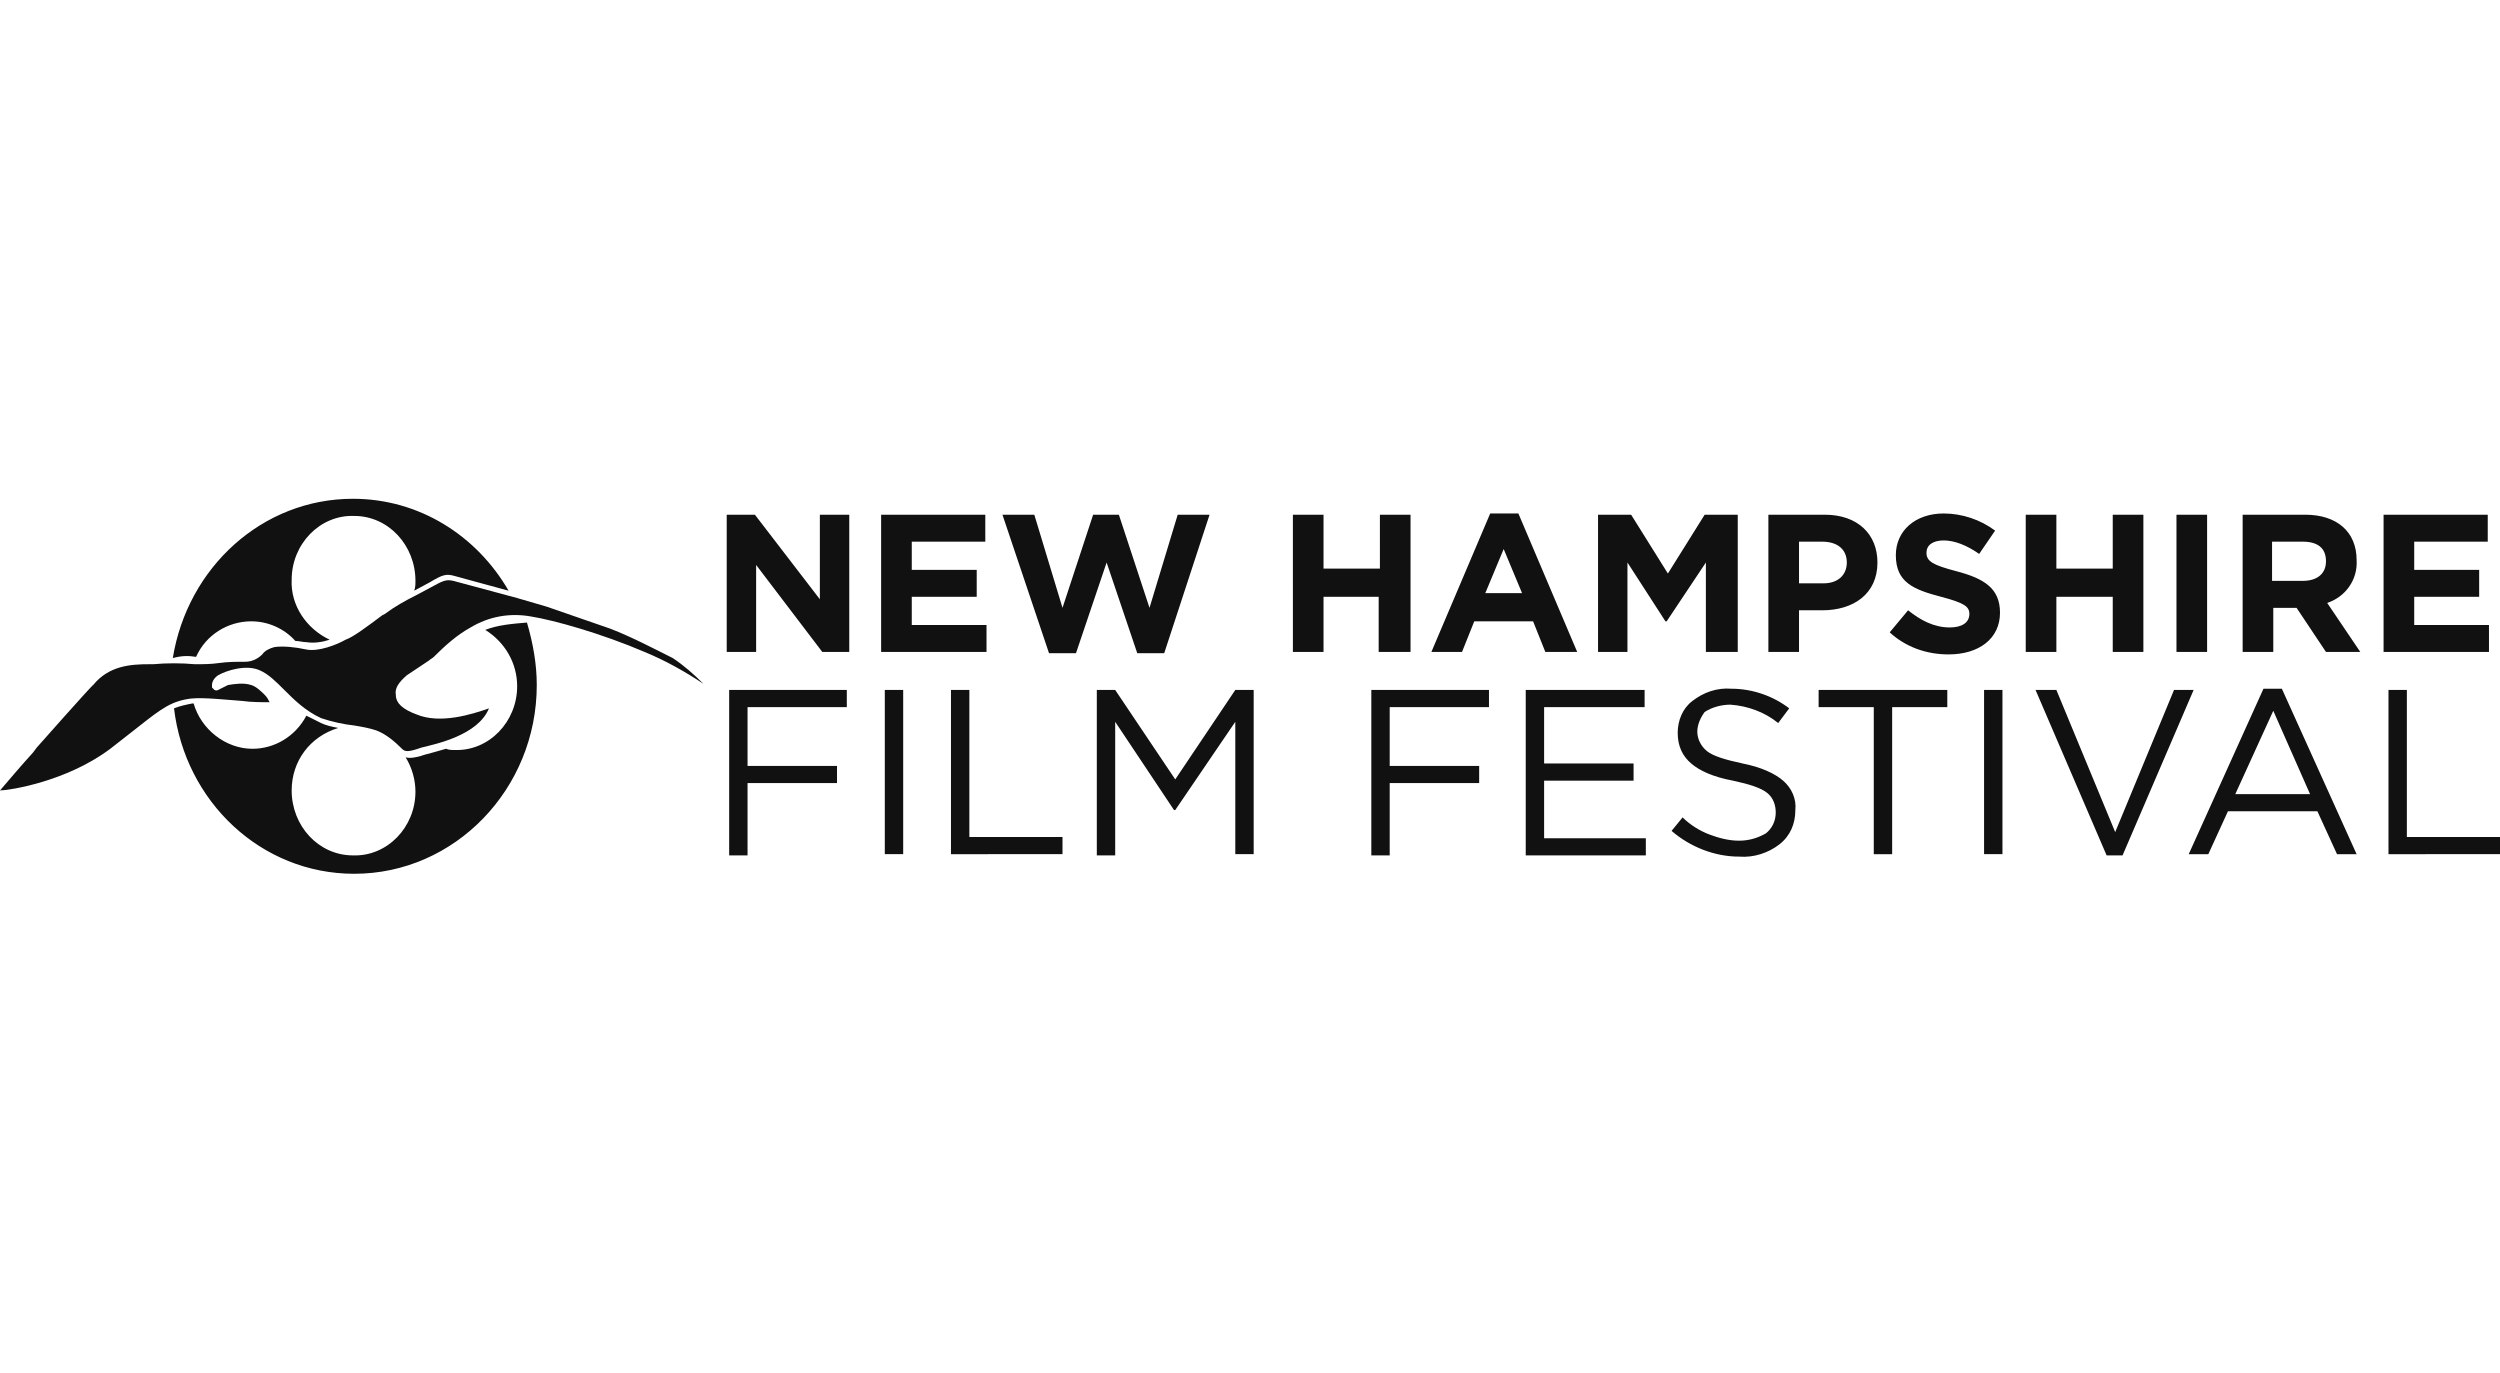
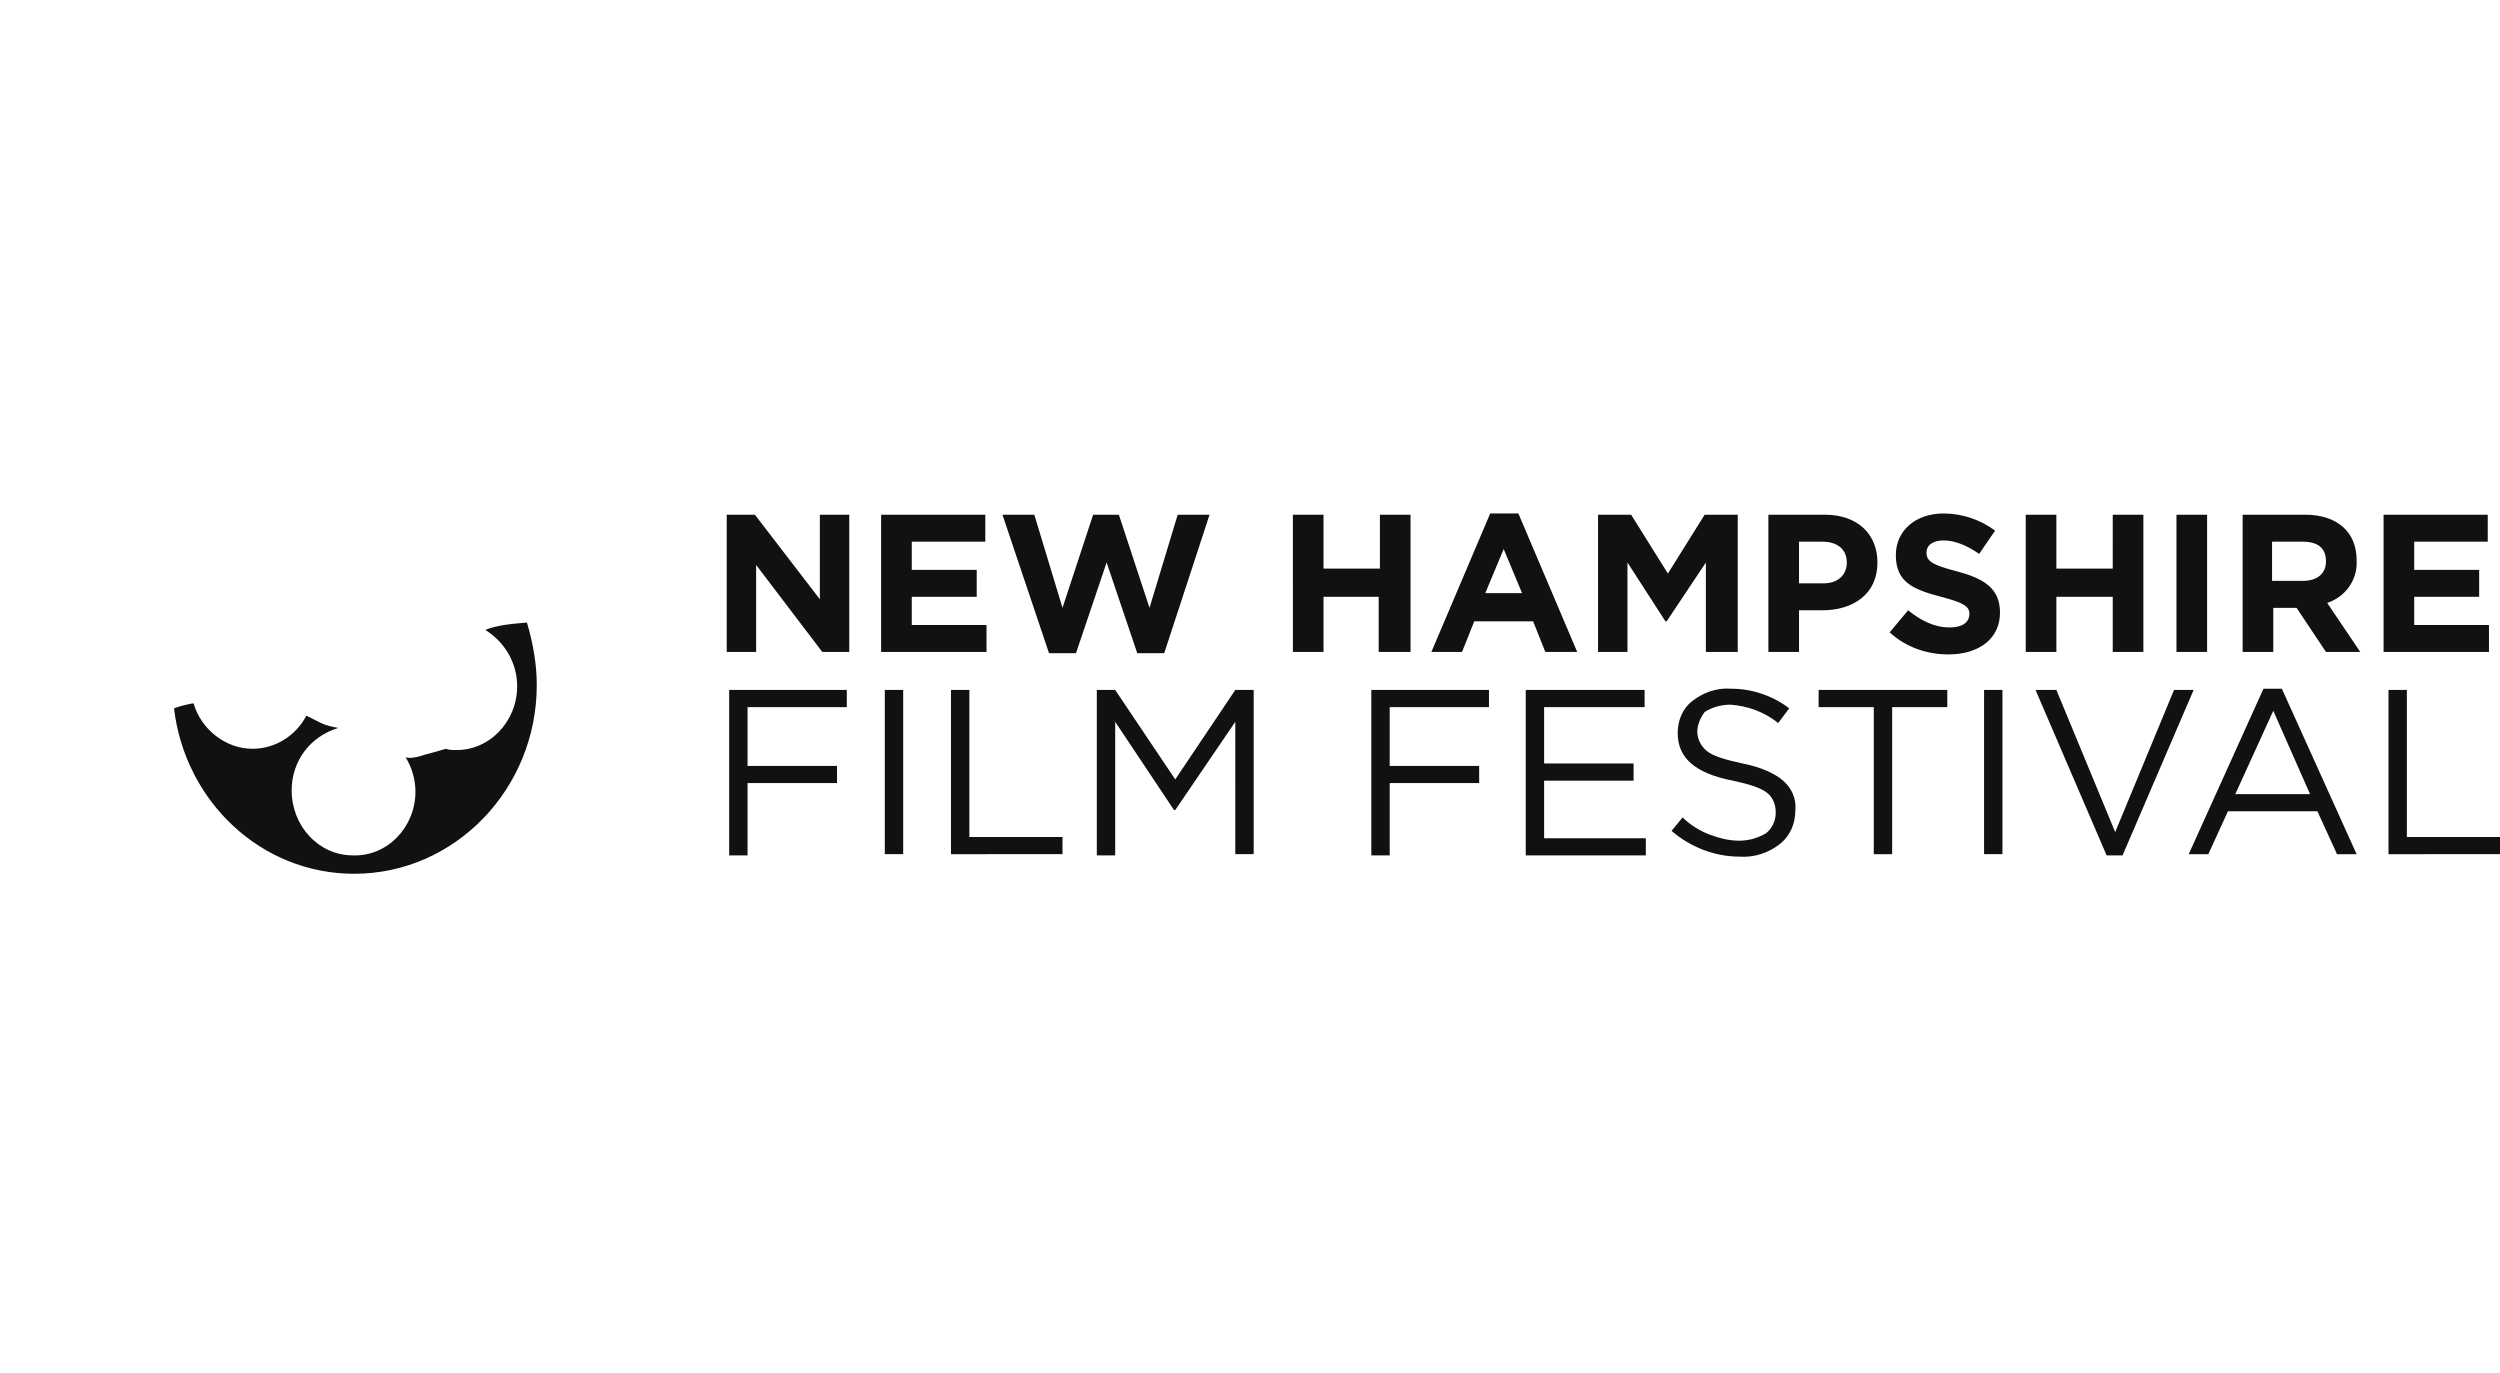
<svg xmlns="http://www.w3.org/2000/svg" version="1.1" id="Calque_1" x="0px" y="0px" viewBox="0 0 204 112" style="enable-background:new 0 0 204 112;" xml:space="preserve">
  <style type="text/css">
	.st0{fill:#111111;}
</style>
  <g>
-     <path class="st0" d="M16,53.6L16,53.6c0.8-1.8,2.6-2.9,4.5-2.9c1.4,0,2.7,0.6,3.6,1.6c0.3,0,0.6,0.1,0.9,0.1c0.6,0.1,1.3,0,1.9-0.2   c-1.9-0.9-3.2-2.8-3.1-4.9c0-2.9,2.3-5.3,5.1-5.2c2.8,0,5,2.4,5,5.3c0,0.3,0,0.5-0.1,0.8l1.3-0.7c1-0.6,1.3-0.7,2-0.5   c0,0,2.9,0.8,4.4,1.2c-2.6-4.5-7.3-7.5-12.7-7.5c-7.4,0-13.5,5.6-14.7,13C14.8,53.5,15.4,53.5,16,53.6" />
-     <path class="st0" d="M49.8,51.3l-5.2-1.8l-2.4-0.7c0,0-5.2-1.4-5.2-1.4c-0.5-0.1-0.7-0.1-1.6,0.4l-1.5,0.8   c-0.8,0.4-1.7,0.9-2.5,1.5l-0.2,0.1c-1.2,0.9-2.4,1.8-3,2C27.5,52.6,26,53.2,25,53c-0.9-0.2-1.9-0.3-2.6-0.2   c-0.4,0.1-0.8,0.3-1,0.6C21,53.8,20.5,54,20,54c-0.7,0-1.4,0-2.1,0.1c-0.7,0.1-1.3,0.1-2,0.1c-1.1-0.1-2.3-0.1-3.4,0l-0.3,0   c-1.5,0-3.3,0.1-4.6,1.7C7.6,55.8,3,61,3,61l-0.3,0.4c-1,1.1-2.1,2.4-2.7,3.1c0.7,0,5.4-0.7,9-3.4l2.3-1.8c1.9-1.5,2.7-2.1,4.3-2.3   c1.1-0.1,2.8,0.1,4.2,0.2c0.7,0.1,1.5,0.1,2.2,0.1c-0.1-0.2-0.2-0.4-0.4-0.6c-0.2-0.2-0.7-0.7-1.1-0.8c-0.6-0.2-1.3-0.1-1.9,0   l-0.6,0.3c-0.2,0.1-0.3,0.2-0.5,0.1l-0.2-0.2l0-0.2c0-0.3,0.2-0.6,0.5-0.8c0.7-0.4,2.3-0.9,3.4-0.4c0.7,0.3,1.3,0.9,2,1.6   c0.8,0.8,1.7,1.7,3,2.3c0.9,0.3,1.8,0.5,2.7,0.6c0.6,0.1,1.2,0.2,1.8,0.4c0.8,0.3,1.5,0.9,2.1,1.5c0.2,0.2,0.4,0.3,1.3,0l0.3-0.1   c1.2-0.3,4.6-1,5.5-3.2c-1.4,0.5-4,1.3-5.9,0.5c-1.1-0.4-1.7-0.9-1.7-1.6c-0.1-0.5,0.2-1,0.9-1.6l1.8-1.2c0.1-0.1,0.3-0.2,0.4-0.3   c0.9-0.9,1.9-1.8,3-2.4c1.5-0.9,3.2-1.2,4.9-0.9c1.9,0.3,5.8,1.4,9.3,2.9c1.7,0.7,3.3,1.6,4.8,2.6c-0.8-0.8-1.6-1.5-2.5-2.1   C53.3,52.9,51.6,52,49.8,51.3" />
    <path class="st0" d="M39.6,51.4c1.6,1,2.6,2.7,2.6,4.6c0,2.9-2.3,5.3-5.1,5.2c-0.2,0-0.5,0-0.7-0.1c-0.7,0.2-1.4,0.4-1.8,0.5   l-0.3,0.1c-0.4,0.1-0.8,0.2-1.2,0.1c0.5,0.8,0.8,1.8,0.8,2.8c0,2.9-2.3,5.3-5.1,5.2c-2.8,0-5-2.4-5-5.3c0-2.4,1.5-4.4,3.8-5.1   c-0.5-0.1-1-0.2-1.4-0.4c-0.4-0.2-0.8-0.4-1.2-0.6c-0.9,1.7-2.6,2.7-4.4,2.7c-2.2,0-4.2-1.6-4.8-3.7c0,0,0,0-0.1,0   c-0.5,0.1-1,0.2-1.5,0.4c0.9,7.6,7.1,13.5,14.7,13.5c8.2,0,14.9-6.9,14.9-15.4c0-1.7-0.3-3.4-0.8-5.1C41.8,50.9,40.6,51,39.6,51.4    M67.1,53.2l-5.4-7.1v7.1h-2.4V42h2.3l5.3,6.9V42h2.4v11.2H67.1z M71.9,53.2V42h8.5v2.2h-6v2.3h5.3v2.2h-5.3V51h6.1v2.2L71.9,53.2z    M95,53.3h-2.2l-2.5-7.4l-2.5,7.4h-2.2L81.8,42h2.6l2.3,7.6l2.5-7.6h2.1l2.5,7.6l2.3-7.6h2.6L95,53.3z M112.5,53.2v-4.5H108v4.5   h-2.5V42h2.5v4.4h4.6V42h2.5v11.2H112.5z M126.1,53.2l-1-2.5h-4.8l-1,2.5h-2.5l4.8-11.3h2.3l4.8,11.3H126.1z M122.7,44.8l-1.5,3.6   h3L122.7,44.8z M139.2,53.2v-7.3l-3.2,4.8h-0.1l-3.1-4.8v7.3h-2.4V42h2.7l3,4.8l3-4.8h2.7v11.2H139.2z M148.7,49.8h-1.9v3.4h-2.5   V42h4.6c2.7,0,4.3,1.6,4.3,3.9v0C153.2,48.5,151.2,49.8,148.7,49.8L148.7,49.8z M150.7,45.9c0-1.1-0.8-1.7-2-1.7h-1.9v3.4h2   C150,47.6,150.7,46.9,150.7,45.9L150.7,45.9z M159,53.4c-1.8,0-3.5-0.6-4.8-1.8l1.5-1.8c1,0.8,2.1,1.4,3.4,1.4c1,0,1.6-0.4,1.6-1.1   v0c0-0.6-0.4-0.9-2.3-1.4c-2.3-0.6-3.7-1.2-3.7-3.4v0c0-2,1.6-3.4,3.9-3.4c1.5,0,3,0.5,4.2,1.4l-1.3,1.9c-1-0.7-2-1.1-2.9-1.1   c-0.9,0-1.4,0.4-1.4,1v0c0,0.7,0.5,1,2.4,1.5c2.3,0.6,3.6,1.4,3.6,3.4v0C163.2,52.1,161.5,53.4,159,53.4L159,53.4z M172.4,53.2   v-4.5h-4.6v4.5h-2.5V42h2.5v4.4h4.6V42h2.5v11.2H172.4z M177.6,53.2V42h2.5v11.2H177.6z M189.8,53.2l-2.4-3.6h-1.9v3.6h-2.5V42h5.1   c2.6,0,4.2,1.4,4.2,3.7v0c0.1,1.6-0.9,3-2.4,3.5l2.7,4L189.8,53.2z M189.8,45.8c0-1.1-0.7-1.6-1.9-1.6h-2.5v3.2h2.5   C189.1,47.4,189.8,46.8,189.8,45.8L189.8,45.8z M194.5,53.2V42h8.5v2.2h-6v2.3h5.3v2.2H197V51h6.1v2.2L194.5,53.2z M69.1,56.3v1.4   H61v4.8h7.3v1.4H61v5.9h-1.5V56.3H69.1z M72.2,56.3h1.5v13.4h-1.5L72.2,56.3z M77.6,69.7V56.3h1.5v12h7.6v1.4H77.6z M100.8,58.9   l-4.9,7.2h-0.1L91,58.9v10.9h-1.5V56.3H91l4.9,7.3l4.9-7.3h1.5v13.4h-1.5L100.8,58.9z M121.5,56.3v1.4h-8.1v4.8h7.3v1.4h-7.3v5.9   h-1.5V56.3H121.5z M134.2,56.3v1.4H126v4.6h7.3v1.4H126v4.7h8.3v1.4h-9.8V56.3H134.2z M138.5,59.7c0,0.6,0.3,1.2,0.8,1.6   c0.5,0.4,1.5,0.7,2.9,1c1.5,0.3,2.6,0.8,3.3,1.4c0.7,0.6,1.1,1.5,1,2.4c0,1.1-0.4,2.1-1.3,2.8c-0.9,0.7-2.1,1.1-3.3,1   c-2,0-4-0.8-5.5-2.1l0.9-1.1c0.6,0.6,1.4,1.1,2.2,1.4c0.8,0.3,1.6,0.5,2.4,0.5c0.8,0,1.5-0.2,2.2-0.6c0.5-0.4,0.8-1,0.8-1.7   c0-0.6-0.2-1.2-0.7-1.6c-0.5-0.4-1.4-0.7-2.8-1c-1.6-0.3-2.7-0.8-3.4-1.4c-0.7-0.6-1.1-1.4-1.1-2.5c0-1,0.4-2,1.2-2.6   c0.9-0.7,2-1.1,3.2-1c1.7,0,3.4,0.6,4.7,1.6l-0.9,1.2c-1.1-0.9-2.5-1.4-3.9-1.5c-0.7,0-1.5,0.2-2.1,0.6   C138.8,58.5,138.5,59.1,138.5,59.7L138.5,59.7z M154.4,57.7v12h-1.5v-12h-4.5v-1.4h10.5v1.4H154.4z M161.9,56.3h1.5v13.4h-1.5V56.3   z M172.6,67.9l4.8-11.6h1.6l-5.8,13.5h-1.3l-5.8-13.5h1.7L172.6,67.9z M186.2,56.2l6.1,13.5h-1.6l-1.6-3.5h-7.3l-1.6,3.5h-1.6   l6.1-13.5L186.2,56.2z M188.5,64.8l-3-6.8l-3.1,6.8H188.5z M194.9,69.7V56.3h1.5v12h7.6v1.4H194.9z" />
  </g>
</svg>